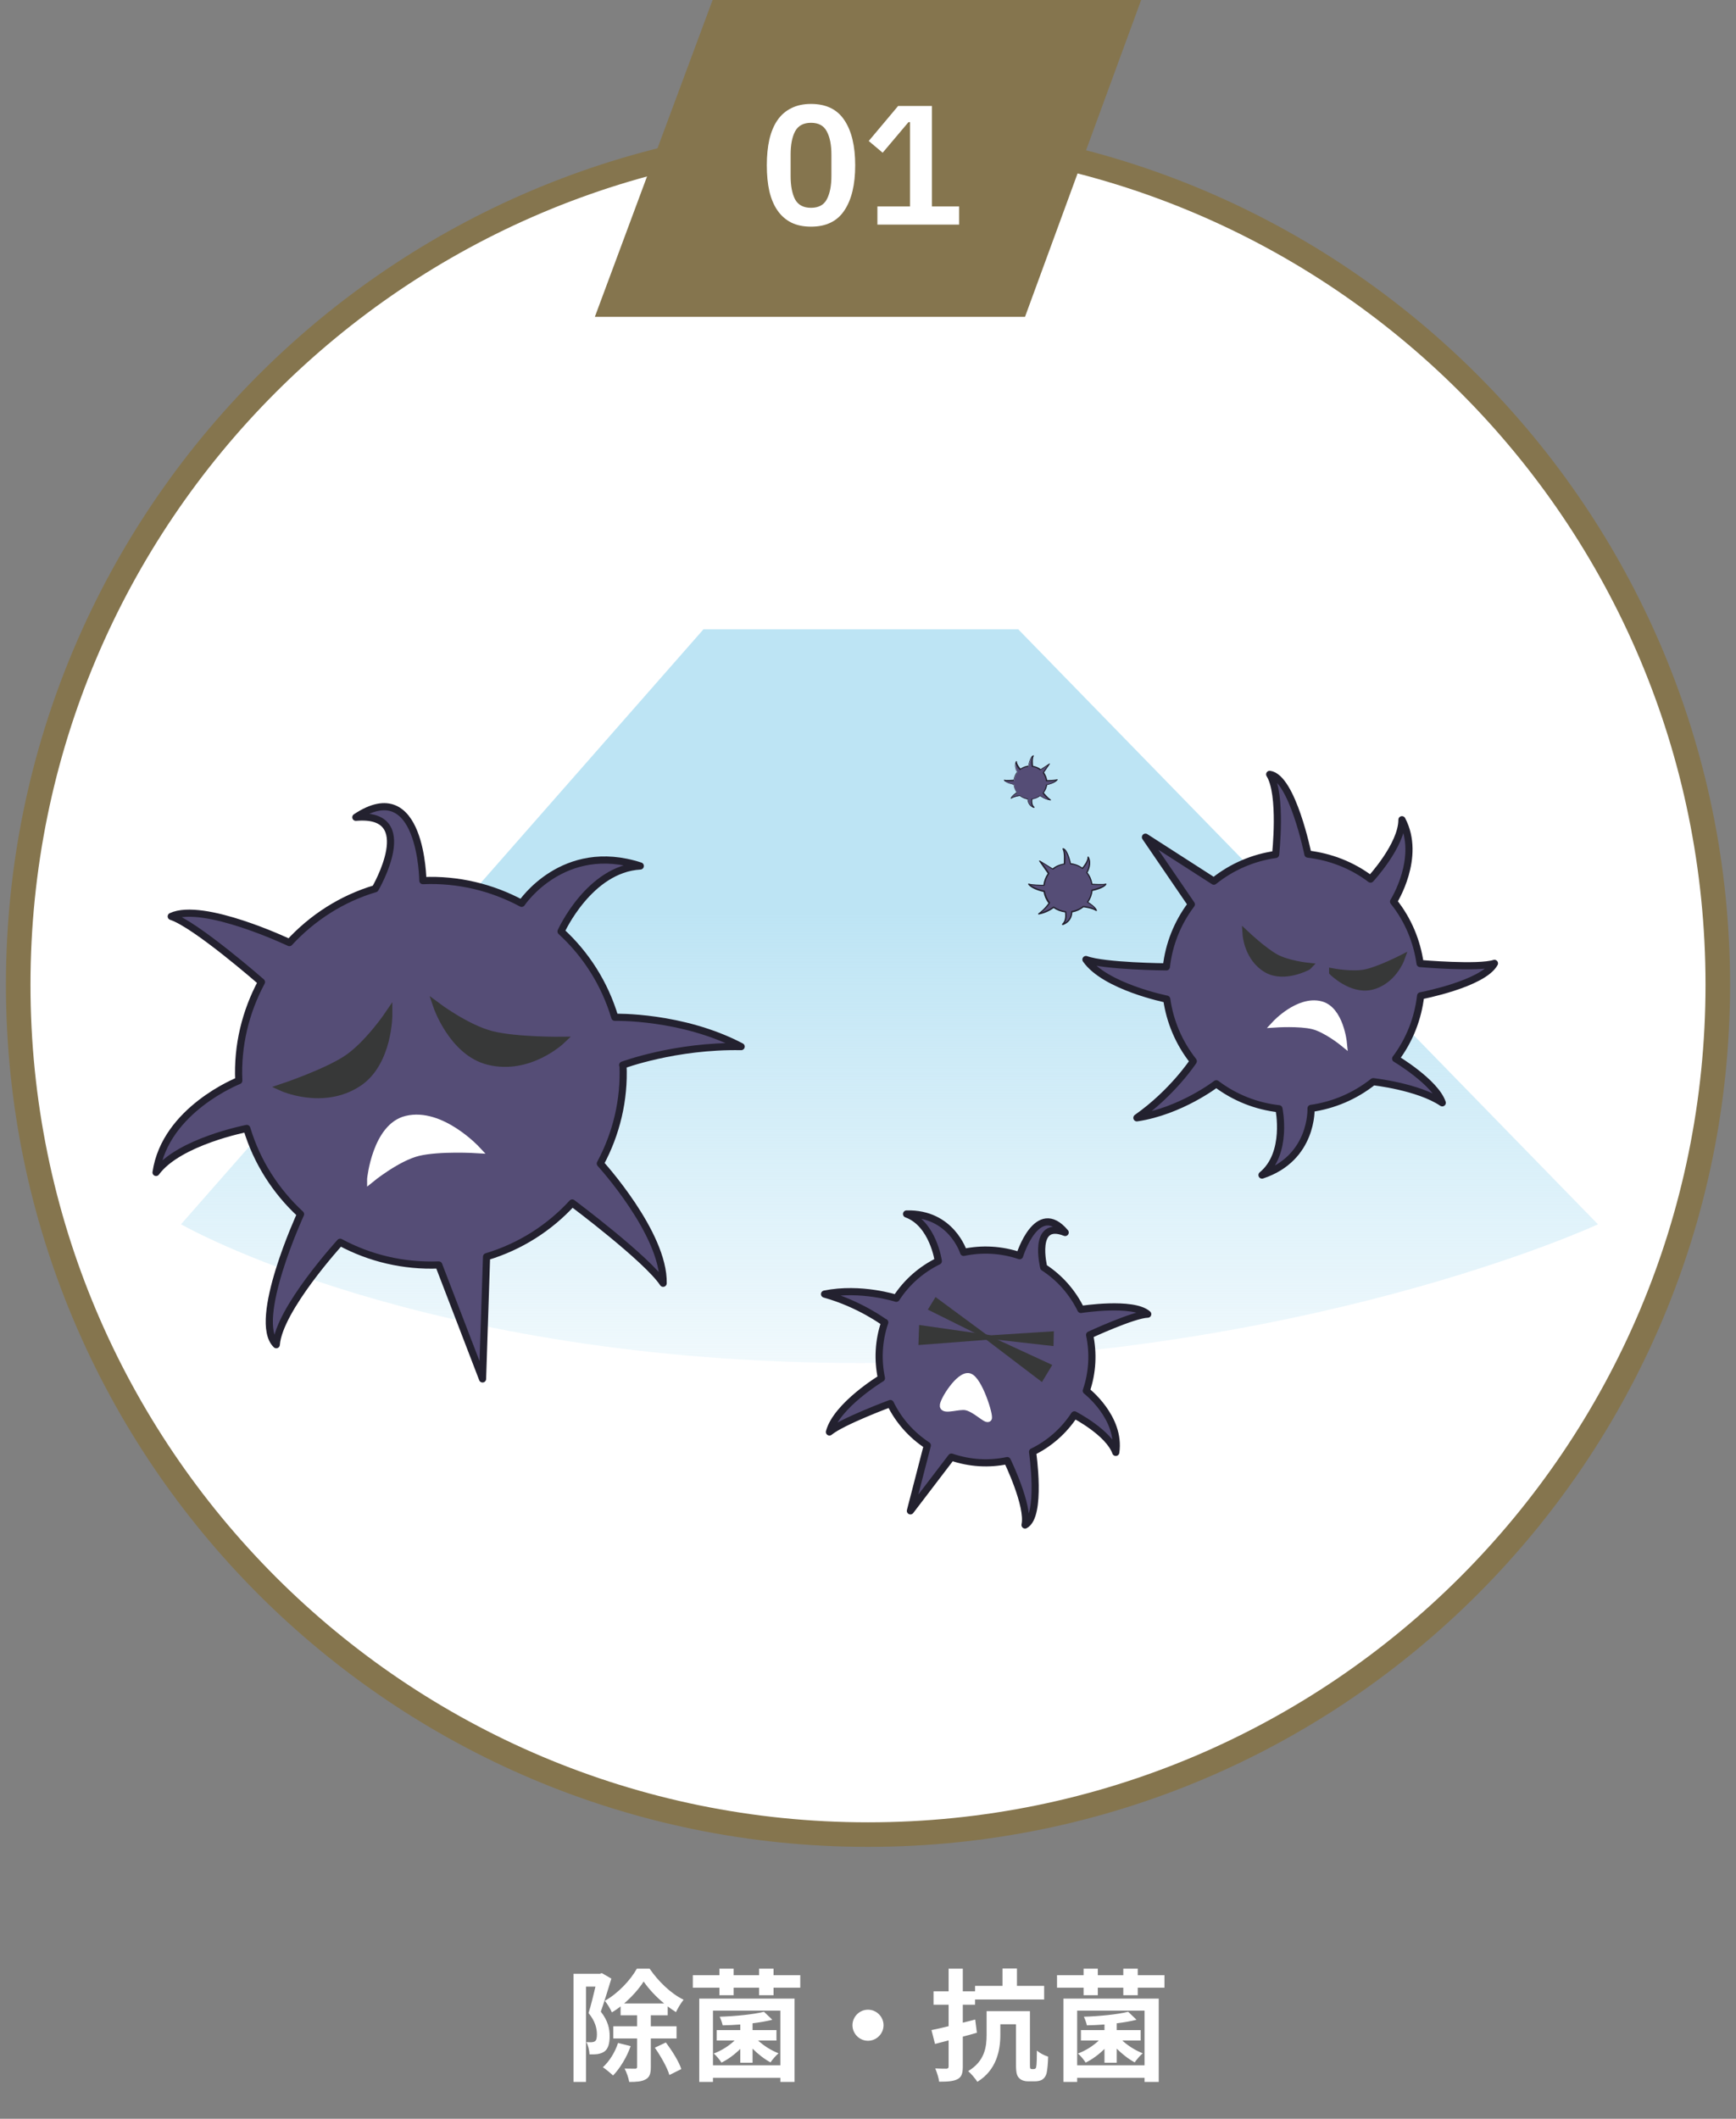
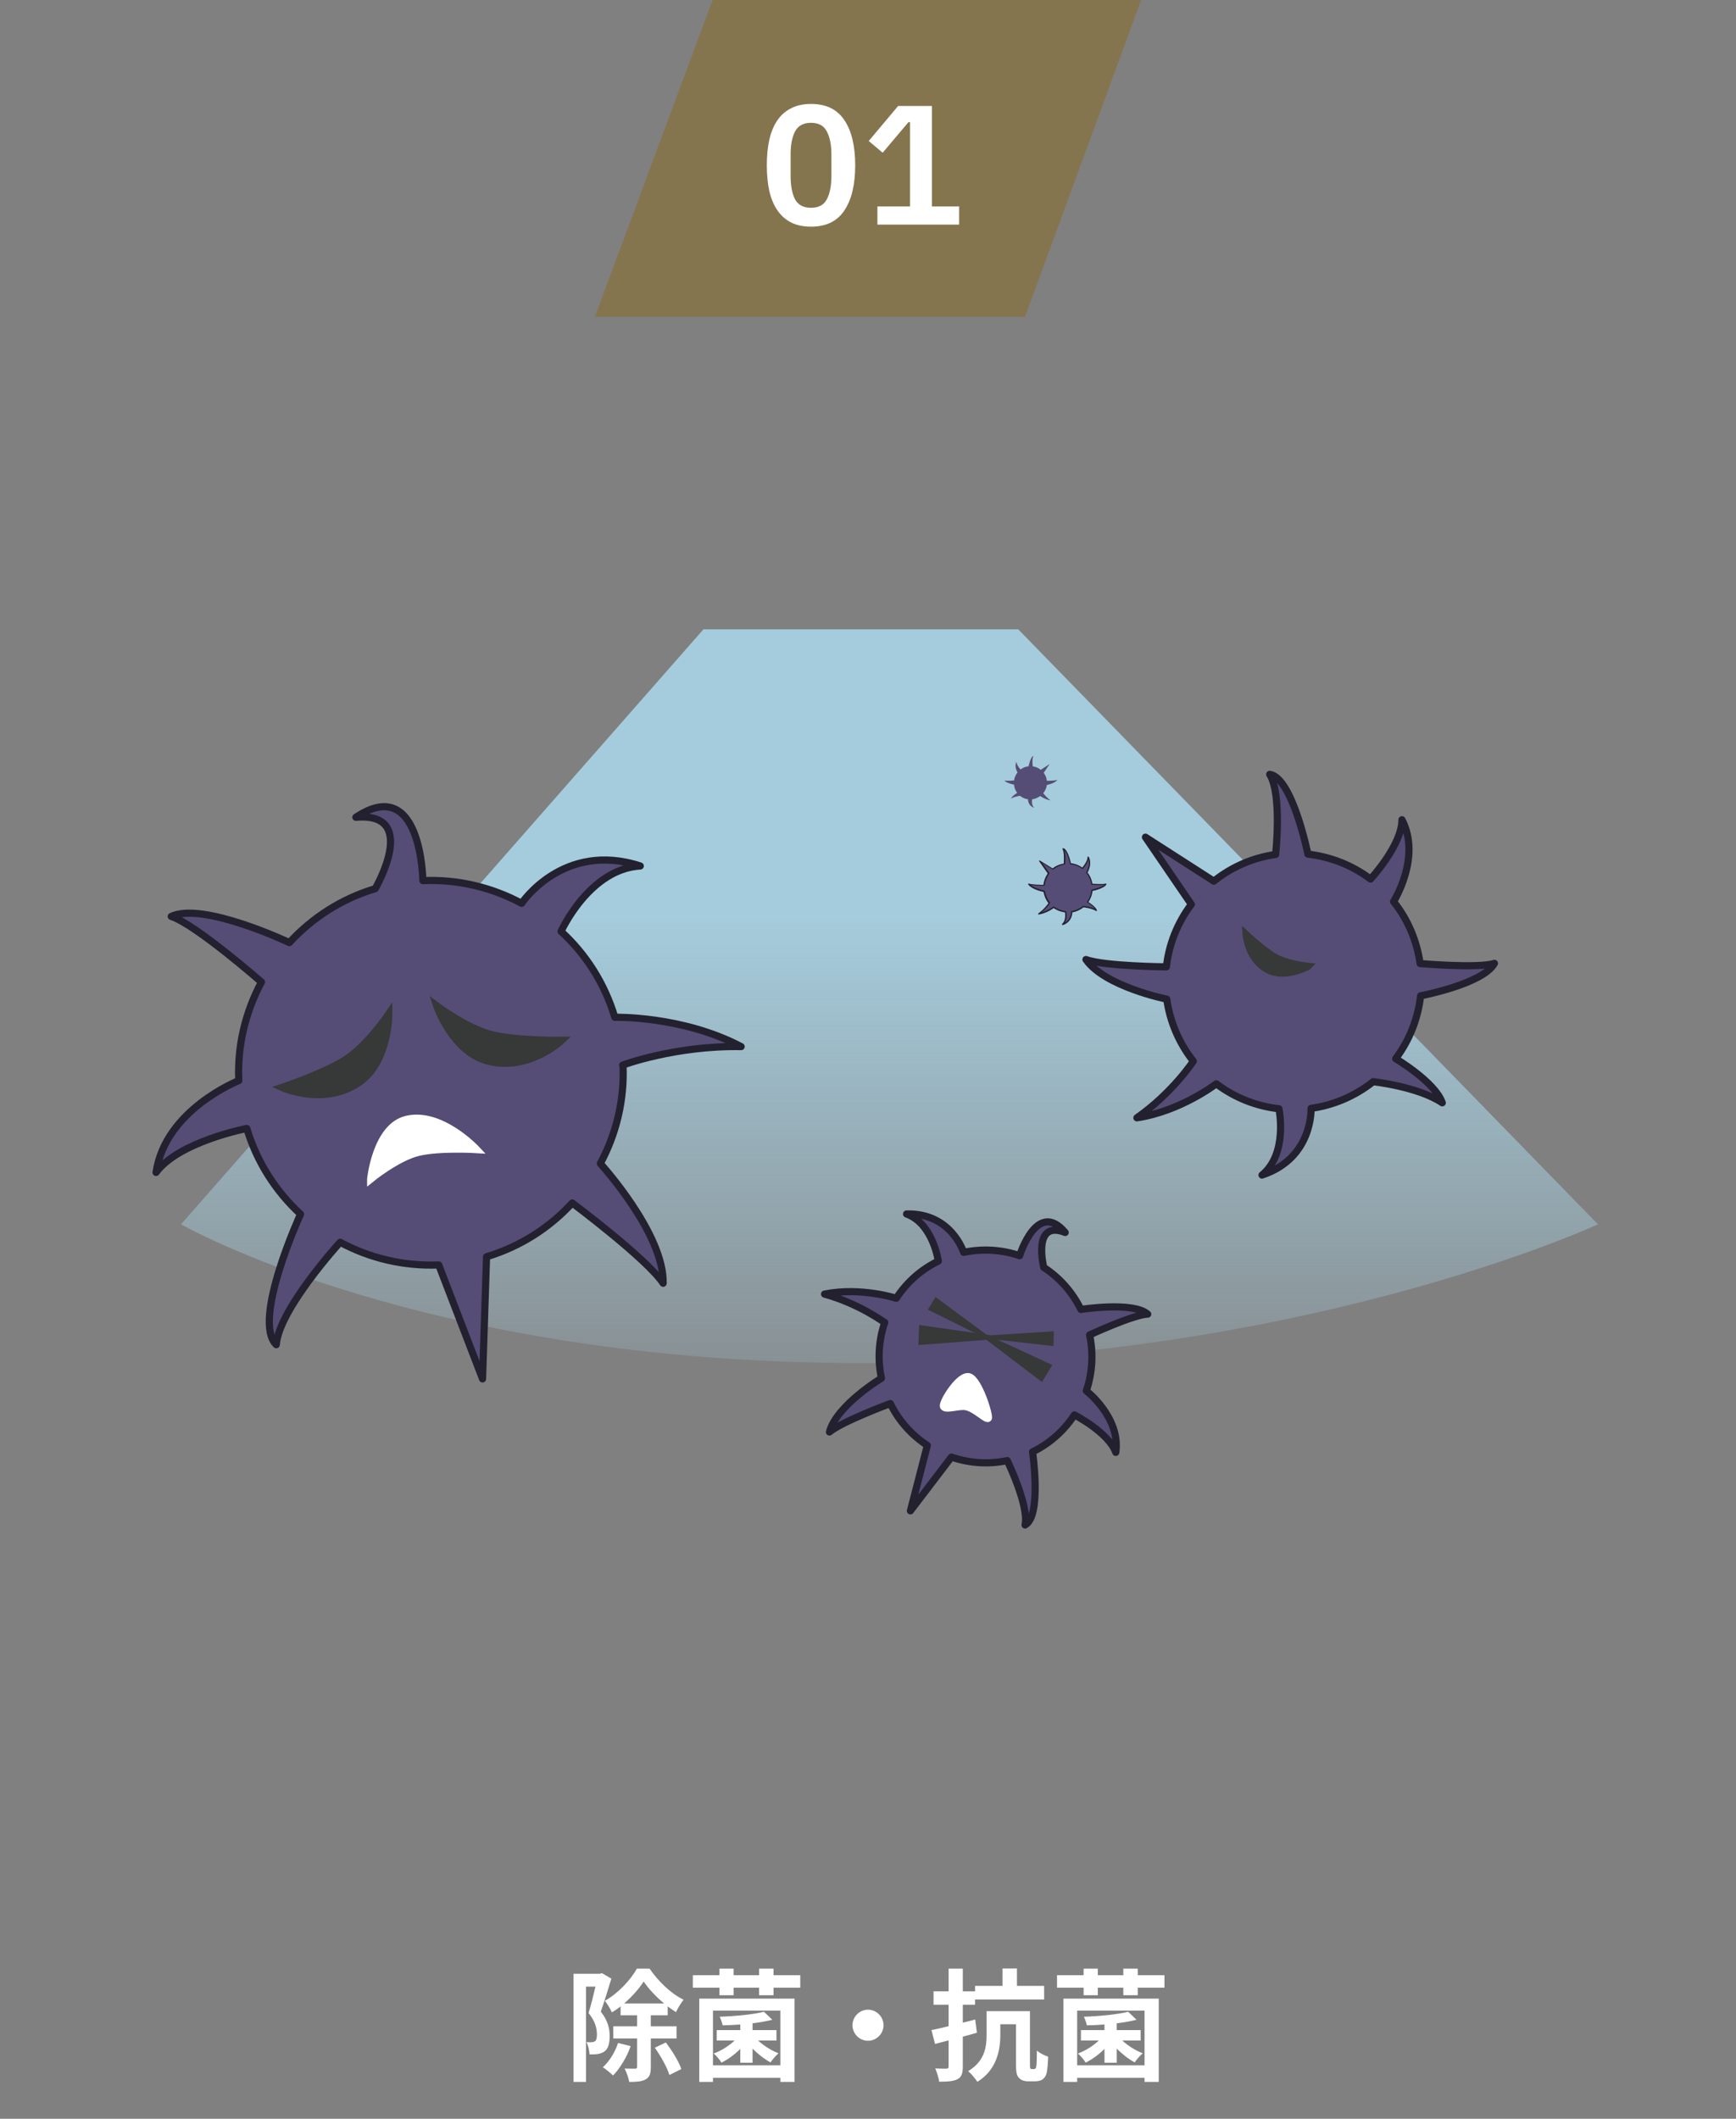
<svg xmlns="http://www.w3.org/2000/svg" width="286" height="349" viewBox="0 0 286 349" fill="none">
  <rect x="0" y="0" width="286" height="349" fill="#808080" stroke="none" />
-   <path d="M143 302.189C220.32 302.189 283 239.509 283 162.189C283 84.87 220.32 22.189 143 22.189C65.68 22.189 3 84.87 3 162.189C3 239.509 65.68 302.189 143 302.189Z" fill="white" stroke="#85754E" stroke-width="4.044" stroke-miterlimit="10" />
  <path opacity="0.9" fill-rule="evenodd" clip-rule="evenodd" d="M263.279 201.66C263.279 201.66 214.006 224.514 141.764 224.514C69.522 224.514 29.821 201.66 29.821 201.66L115.891 103.66H167.752L263.251 201.66H263.279Z" fill="url(#paint0_linear_146_1346)" />
  <path d="M102.581 175.442C102.581 175.442 111.263 172.193 122.101 172.395C112.355 167.278 101.288 167.565 101.288 167.565C99.62 161.988 96.515 157.158 92.433 153.421C92.433 153.421 97.062 143.13 105.485 142.641C92.778 138.501 85.936 148.793 85.936 148.793C81.049 146.177 75.472 144.797 69.665 145.056C69.665 145.056 69.464 127.376 58.626 134.62C69.234 133.701 61.817 146.378 61.817 146.378C56.24 148.046 51.44 151.179 47.673 155.261C47.673 155.261 33.444 148.505 28.212 150.949C32.207 152.243 43.074 161.758 43.074 161.758C40.458 166.645 39.078 172.193 39.337 178C39.337 178 27.234 182.744 25.71 193.121C29.448 188.033 40.659 185.877 40.659 185.877C42.327 191.425 45.46 196.255 49.513 199.992C49.513 199.992 41.435 217.557 45.517 221.495C45.949 215.659 56.039 204.62 56.039 204.62C60.897 207.236 66.474 208.588 72.281 208.358L79.497 227.13L80.158 207.006C85.706 205.339 90.536 202.234 94.273 198.152C94.273 198.152 106.577 207.351 109.251 211.376C109.423 203.183 98.901 191.655 98.901 191.655C101.517 186.797 102.897 181.22 102.639 175.413L102.581 175.442Z" fill="#554D76" stroke="#23212F" stroke-width="1.179" stroke-linejoin="round" />
  <path d="M64.06 166.99C64.06 166.99 60.552 172.193 56.988 174.493C53.423 176.793 46.437 179.122 46.437 179.122C46.437 179.122 53.164 182.198 58.971 178.432C64.117 175.097 64.06 166.99 64.06 166.99Z" fill="#373838" stroke="#373838" stroke-width="1.179" stroke-miterlimit="10" />
  <path d="M61.07 194.214C61.07 194.214 65.439 190.649 68.918 189.816C72.396 188.982 78.548 189.356 78.548 189.356C78.548 189.356 72.655 183.002 66.963 184.382C61.932 185.59 61.07 194.185 61.07 194.185V194.214Z" fill="white" stroke="white" stroke-width="1.179" stroke-miterlimit="10" />
  <path d="M71.936 165.668C71.936 165.668 76.967 169.434 81.078 170.44C85.189 171.446 92.548 171.36 92.548 171.36C92.548 171.36 87.201 176.477 80.474 174.809C74.524 173.343 71.936 165.668 71.936 165.668Z" fill="#373838" stroke="#373838" stroke-width="1.179" stroke-miterlimit="10" />
  <path d="M196.585 174.809C196.585 174.809 193.193 179.984 187.3 184.124C194.544 183.031 200.38 178.518 200.38 178.518C203.456 180.846 207.049 182.226 210.7 182.629C210.7 182.629 212.253 189.988 207.912 193.553C216.363 190.764 215.99 182.571 215.99 182.571C219.641 182.054 223.177 180.588 226.224 178.173C226.224 178.173 233.641 178.978 237.608 181.651C236.458 178.259 229.932 174.378 229.932 174.378C232.261 171.274 233.612 167.709 234.043 164.029C234.043 164.029 244.335 162.074 246.203 158.682C243.559 159.545 233.957 158.711 233.957 158.711C233.439 155.06 232.002 151.524 229.587 148.506C229.587 148.506 234.216 141.204 230.967 135.023C230.967 139.22 225.793 144.797 225.793 144.797C222.717 142.469 219.123 141.117 215.472 140.686C215.472 140.686 212.914 128.066 209.177 127.549C211.246 130.855 210.154 140.744 210.154 140.744C206.503 141.261 202.996 142.727 199.977 145.142L188.708 137.898L196.269 148.966C193.94 152.042 192.561 155.606 192.158 159.257C192.158 159.257 181.924 159.171 178.906 158.05C182.039 162.534 192.216 164.575 192.216 164.575C192.733 168.226 194.199 171.762 196.585 174.781V174.809Z" fill="#554D76" stroke="#23212F" stroke-width="1.179" stroke-linejoin="round" />
  <path d="M172.869 148.736C172.869 148.736 172.236 149.713 171.144 150.518C172.524 150.288 173.616 149.425 173.616 149.425C174.22 149.857 174.881 150.115 175.571 150.173C175.571 150.173 175.887 151.553 175.082 152.243C176.663 151.697 176.577 150.144 176.577 150.144C177.267 150.029 177.928 149.742 178.503 149.282C178.503 149.282 179.912 149.425 180.659 149.914C180.429 149.282 179.193 148.563 179.193 148.563C179.624 147.959 179.883 147.298 179.94 146.608C179.94 146.608 181.895 146.206 182.24 145.573C181.752 145.746 179.94 145.602 179.94 145.602C179.826 144.912 179.538 144.251 179.078 143.676C179.078 143.676 179.94 142.296 179.308 141.117C179.308 141.922 178.359 142.986 178.359 142.986C177.756 142.555 177.094 142.296 176.405 142.239C176.405 142.239 175.887 139.853 175.168 139.766C175.571 140.399 175.398 142.267 175.398 142.267C174.708 142.382 174.047 142.67 173.472 143.13L171.316 141.779L172.782 143.848C172.351 144.423 172.092 145.113 172.035 145.803C172.035 145.803 170.109 145.803 169.534 145.602C170.138 146.436 172.064 146.809 172.064 146.809C172.179 147.499 172.466 148.161 172.926 148.736H172.869Z" fill="#554D76" />
  <path d="M175.053 152.358C175.053 152.358 174.996 152.358 174.967 152.3C174.967 152.271 174.967 152.214 174.967 152.185C175.628 151.639 175.485 150.575 175.456 150.288C174.795 150.202 174.133 149.972 173.587 149.569C173.329 149.77 172.351 150.432 171.144 150.633C171.086 150.633 171.058 150.633 171.029 150.575C171.029 150.518 171.029 150.489 171.058 150.46C171.977 149.799 172.581 148.994 172.725 148.764C172.294 148.218 172.035 147.586 171.92 146.924C171.546 146.838 169.965 146.465 169.39 145.688C169.39 145.66 169.39 145.602 169.39 145.573C169.39 145.545 169.476 145.516 169.505 145.545C169.994 145.717 171.489 145.746 171.891 145.746C171.977 145.085 172.207 144.452 172.61 143.877L171.201 141.865C171.201 141.865 171.201 141.779 171.201 141.75C171.23 141.721 171.288 141.721 171.316 141.75L173.415 143.044C173.932 142.612 174.565 142.354 175.255 142.239C175.255 141.894 175.37 140.399 175.053 139.881C175.053 139.853 175.053 139.795 175.053 139.766C175.053 139.738 175.111 139.709 175.14 139.709C175.858 139.795 176.318 141.721 176.433 142.181C177.094 142.267 177.727 142.497 178.302 142.9C178.503 142.67 179.193 141.807 179.164 141.175C179.164 141.117 179.193 141.089 179.251 141.089C179.308 141.089 179.337 141.089 179.366 141.146C179.94 142.21 179.337 143.446 179.164 143.734C179.596 144.251 179.854 144.883 179.969 145.573C180.314 145.573 181.752 145.688 182.154 145.545C182.183 145.545 182.24 145.545 182.269 145.573C182.269 145.602 182.298 145.66 182.269 145.688C181.953 146.292 180.343 146.694 179.998 146.752C179.912 147.413 179.682 148.046 179.308 148.592C179.624 148.793 180.515 149.368 180.717 149.943C180.717 149.972 180.717 150.029 180.688 150.058C180.659 150.058 180.602 150.058 180.573 150.058C179.912 149.627 178.733 149.483 178.503 149.454C177.957 149.885 177.324 150.173 176.663 150.288C176.663 150.633 176.52 151.898 175.082 152.386C175.082 152.386 175.082 152.386 175.053 152.386V152.358ZM173.587 149.339H173.645C174.22 149.742 174.881 150 175.571 150.087C175.628 150.087 175.657 150.115 175.657 150.173C175.657 150.23 175.887 151.237 175.427 151.984C176.52 151.38 176.462 150.23 176.462 150.173C176.462 150.115 176.491 150.087 176.548 150.058C177.238 149.943 177.899 149.655 178.417 149.224C178.417 149.224 178.474 149.224 178.503 149.224C178.561 149.224 179.596 149.339 180.4 149.684C179.998 149.167 179.164 148.678 179.136 148.678C179.136 148.678 179.107 148.649 179.078 148.621C179.078 148.621 179.078 148.563 179.078 148.534C179.481 147.988 179.739 147.327 179.797 146.608C179.797 146.551 179.825 146.522 179.883 146.522C180.343 146.436 181.464 146.12 181.924 145.746C181.234 145.832 179.94 145.746 179.883 145.746C179.825 145.746 179.797 145.717 179.797 145.66C179.682 144.97 179.394 144.308 178.963 143.791C178.963 143.762 178.934 143.705 178.963 143.676C178.963 143.676 179.624 142.584 179.337 141.549C179.136 142.296 178.446 143.072 178.417 143.101C178.388 143.13 178.331 143.159 178.273 143.101C177.727 142.699 177.066 142.44 176.376 142.382C176.318 142.382 176.29 142.354 176.29 142.296C176.117 141.549 175.772 140.428 175.37 140.025C175.628 140.801 175.485 142.239 175.485 142.296C175.485 142.354 175.456 142.382 175.398 142.382C174.708 142.497 174.076 142.785 173.53 143.216C173.501 143.216 173.444 143.245 173.415 143.216L171.69 142.124L172.869 143.791C172.869 143.791 172.869 143.877 172.869 143.906C172.466 144.452 172.207 145.113 172.121 145.803C172.121 145.861 172.064 145.89 172.035 145.89C172.035 145.89 170.598 145.89 169.821 145.775C170.54 146.407 172.064 146.694 172.064 146.694C172.092 146.694 172.15 146.723 172.15 146.781C172.265 147.471 172.552 148.103 172.984 148.649C172.984 148.678 173.012 148.736 172.984 148.764C172.984 148.793 172.466 149.569 171.575 150.288C172.696 150 173.559 149.311 173.559 149.311C173.559 149.311 173.587 149.311 173.616 149.311L173.587 149.339Z" fill="#23212F" />
  <path d="M171.862 130.625C171.862 130.625 172.294 131.286 173.07 131.832C172.121 131.688 171.374 131.113 171.374 131.113C170.971 131.401 170.511 131.602 170.051 131.66C170.051 131.66 169.85 132.608 170.396 133.068C169.304 132.694 169.361 131.66 169.361 131.66C168.901 131.602 168.441 131.401 168.039 131.085C168.039 131.085 167.09 131.2 166.573 131.545C166.717 131.113 167.579 130.596 167.579 130.596C167.263 130.193 167.09 129.733 167.062 129.245C167.062 129.245 165.739 128.986 165.481 128.555C165.825 128.67 167.062 128.555 167.062 128.555C167.119 128.095 167.32 127.635 167.637 127.232C167.637 127.232 167.033 126.284 167.464 125.479C167.464 126.025 168.125 126.744 168.125 126.744C168.528 126.456 168.988 126.255 169.448 126.226C169.448 126.226 169.793 124.588 170.253 124.53C169.994 124.961 170.138 126.226 170.138 126.226C170.598 126.284 171.058 126.485 171.46 126.801L172.926 125.853L171.949 127.29C172.236 127.692 172.437 128.152 172.466 128.612C172.466 128.612 173.789 128.612 174.191 128.469C173.789 129.043 172.466 129.302 172.466 129.302C172.409 129.762 172.207 130.222 171.891 130.625H171.862Z" fill="#554D76" />
-   <path d="M170.368 133.097C169.39 132.781 169.275 131.918 169.275 131.66C168.815 131.573 168.384 131.401 168.01 131.113C167.838 131.113 167.033 131.257 166.602 131.545C166.602 131.545 166.544 131.545 166.515 131.545C166.515 131.545 166.487 131.487 166.515 131.458C166.659 131.056 167.263 130.653 167.464 130.51C167.205 130.136 167.033 129.705 166.975 129.245C166.717 129.187 165.624 128.957 165.394 128.526C165.394 128.526 165.394 128.469 165.394 128.44C165.394 128.44 165.452 128.411 165.481 128.44C165.768 128.526 166.745 128.44 166.975 128.44C167.062 127.98 167.234 127.549 167.522 127.175C167.407 126.974 166.975 126.14 167.378 125.393C167.378 125.393 167.435 125.335 167.464 125.364C167.493 125.364 167.522 125.393 167.522 125.421C167.522 125.853 167.982 126.427 168.125 126.6C168.499 126.341 168.93 126.169 169.39 126.111C169.448 125.795 169.764 124.473 170.253 124.415C170.253 124.415 170.31 124.415 170.31 124.444C170.31 124.444 170.31 124.501 170.31 124.53C170.08 124.875 170.166 125.91 170.195 126.14C170.655 126.226 171.086 126.399 171.46 126.686L172.869 125.766C172.869 125.766 172.926 125.766 172.955 125.766C172.955 125.766 172.955 125.824 172.955 125.853L172.006 127.232C172.265 127.606 172.437 128.037 172.524 128.497C172.782 128.497 173.817 128.469 174.162 128.354C174.162 128.354 174.22 128.354 174.248 128.354C174.248 128.354 174.248 128.411 174.248 128.44C173.875 128.986 172.782 129.245 172.524 129.302C172.437 129.762 172.265 130.193 171.977 130.567C172.092 130.711 172.495 131.257 173.127 131.717C173.127 131.717 173.156 131.775 173.127 131.803C173.127 131.832 173.099 131.861 173.041 131.832C172.207 131.717 171.546 131.257 171.345 131.113C170.971 131.401 170.54 131.573 170.08 131.631C170.051 131.832 169.965 132.551 170.425 132.924C170.425 132.924 170.454 132.982 170.425 133.011C170.425 133.011 170.396 133.039 170.368 133.039V133.097ZM171.403 131.056C171.403 131.056 172.006 131.516 172.754 131.717C172.15 131.228 171.805 130.711 171.776 130.682C171.776 130.682 171.776 130.625 171.776 130.596C172.064 130.222 172.265 129.791 172.322 129.302C172.322 129.273 172.322 129.245 172.38 129.245C172.38 129.245 173.415 129.043 173.904 128.584C173.386 128.67 172.437 128.699 172.38 128.699C172.38 128.699 172.322 128.699 172.322 128.641C172.265 128.181 172.092 127.721 171.805 127.347C171.805 127.347 171.805 127.29 171.805 127.261L172.581 126.111L171.403 126.859C171.403 126.859 171.345 126.859 171.316 126.859C170.943 126.571 170.511 126.37 170.023 126.312C169.994 126.312 169.965 126.284 169.965 126.255C169.965 126.198 169.85 125.22 170.023 124.703C169.764 124.961 169.534 125.738 169.419 126.255C169.419 126.284 169.39 126.312 169.361 126.312C168.901 126.37 168.442 126.542 168.068 126.83C168.068 126.83 168.01 126.83 167.982 126.83C167.982 126.83 167.464 126.284 167.32 125.766C167.119 126.456 167.579 127.204 167.579 127.204C167.579 127.204 167.579 127.261 167.579 127.29C167.292 127.664 167.09 128.095 167.033 128.584C167.033 128.612 167.004 128.641 166.975 128.641C166.918 128.641 166.055 128.727 165.567 128.67C165.883 128.929 166.659 129.13 166.975 129.187C167.004 129.187 167.033 129.216 167.033 129.245C167.09 129.733 167.263 130.165 167.55 130.538C167.55 130.538 167.55 130.567 167.55 130.596C167.55 130.596 167.55 130.625 167.522 130.653C167.522 130.653 166.947 130.998 166.659 131.343C167.177 131.085 167.895 130.998 167.953 130.998C167.953 130.998 167.982 130.998 168.01 130.998C168.384 131.286 168.815 131.487 169.304 131.545C169.333 131.545 169.361 131.573 169.361 131.631C169.361 131.66 169.361 132.464 170.08 132.867C169.764 132.349 169.908 131.66 169.908 131.631C169.908 131.602 169.936 131.573 169.965 131.573C170.425 131.516 170.885 131.343 171.259 131.056C171.259 131.056 171.259 131.056 171.288 131.056C171.316 131.056 171.316 131.056 171.316 131.056H171.403Z" fill="#23212F" />
-   <path d="M219.554 160.091C219.554 160.091 222.86 160.723 225.074 160.234C227.287 159.746 230.795 157.963 230.795 157.963C230.795 157.963 229.444 161.672 225.821 162.477C222.63 163.167 219.554 160.119 219.554 160.119V160.091Z" fill="#373838" stroke="#373838" stroke-width="1.179" stroke-miterlimit="10" />
-   <path d="M221.308 171.762C221.308 171.762 218.52 169.491 216.306 168.945C214.092 168.399 210.154 168.657 210.154 168.657C210.154 168.657 213.92 164.604 217.542 165.495C220.762 166.271 221.308 171.762 221.308 171.762Z" fill="white" stroke="white" stroke-width="1.179" stroke-miterlimit="10" />
  <path d="M215.472 159.171C215.472 159.171 212.138 158.826 210.154 157.734C208.17 156.641 205.296 153.939 205.296 153.939C205.296 153.939 205.554 157.877 208.774 159.688C211.649 161.269 215.444 159.2 215.444 159.2L215.472 159.171Z" fill="#373838" stroke="#373838" stroke-width="1.179" stroke-miterlimit="10" />
  <path d="M145.731 217.844C145.731 217.844 141.62 214.768 135.842 213.158C141.821 211.951 147.657 213.848 147.657 213.848C149.411 211.146 151.825 209.076 154.585 207.725C154.585 207.725 153.723 201.545 149.353 199.963C156.741 199.762 158.754 206.288 158.754 206.288C161.743 205.655 164.934 205.799 167.982 206.834C167.982 206.834 170.856 197.491 175.485 203.011C169.994 200.855 171.949 208.76 171.949 208.76C174.651 210.514 176.721 212.929 178.072 215.688C178.072 215.688 186.667 214.337 189.082 216.464C186.754 216.522 179.509 219.885 179.509 219.885C180.142 222.875 179.998 226.066 178.963 229.085C178.963 229.085 184.655 233.483 183.821 239.232C182.643 235.955 177.008 233.052 177.008 233.052C175.255 235.725 172.84 237.824 170.109 239.146C170.109 239.146 171.661 249.725 168.873 251.191C169.563 248.029 165.94 240.584 165.94 240.584C162.951 241.216 159.789 241.044 156.741 240.009L149.986 248.863L152.774 238.083C150.101 236.329 148.002 233.914 146.68 231.183C146.68 231.183 138.717 234.144 136.647 235.869C137.825 231.471 145.214 227.015 145.214 227.015C144.581 224.025 144.725 220.834 145.76 217.816L145.731 217.844Z" fill="#554D76" stroke="#23212F" stroke-width="1.179" stroke-linejoin="round" />
  <path d="M154.125 213.647L152.86 215.717L161.83 220.173L171.661 227.647L173.357 224.83L162.462 219.799L154.125 213.647Z" fill="#373838" />
  <path d="M173.616 219.282L173.559 221.725L163.641 220.604L151.308 221.553L151.423 218.247L163.296 219.943L173.616 219.282Z" fill="#373838" />
  <path d="M155.419 231.614C155.275 230.867 158.092 226.325 159.674 226.785C161.255 227.245 163.123 233.31 162.807 233.627C162.491 233.943 160.622 231.959 159.127 231.701C157.977 231.471 155.563 232.391 155.419 231.614Z" fill="white" stroke="white" stroke-width="1.179" stroke-miterlimit="10" />
  <path d="M99.16 325.009L100.72 325.909C100.2 327.609 99.54 329.789 98.98 331.349C100.18 332.869 100.44 334.209 100.44 335.369C100.44 336.649 100.18 337.489 99.56 337.929C99.24 338.149 98.86 338.269 98.4 338.349C98.06 338.389 97.58 338.409 97.12 338.389C97.1 337.829 96.92 336.929 96.6 336.369C96.96 336.389 97.22 336.389 97.48 336.389C97.7 336.369 97.88 336.329 98.04 336.209C98.26 336.049 98.34 335.649 98.34 335.089C98.34 334.169 98.08 332.929 96.96 331.589C97.36 330.329 97.78 328.589 98.1 327.229H96.54V342.929H94.48V325.109H98.82L99.16 325.009ZM101.82 336.509L103.9 337.029C103.26 338.869 102.12 340.709 101 341.869C100.62 341.509 99.82 340.829 99.32 340.509C100.4 339.529 101.32 338.049 101.82 336.509ZM102.82 330.009H109.42C108.08 328.909 106.84 327.569 106.04 326.389C105.3 327.549 104.14 328.869 102.82 330.009ZM111.46 335.769H107.22V340.469C107.22 341.529 107.04 342.149 106.36 342.509C105.74 342.869 104.84 342.929 103.66 342.929C103.56 342.289 103.22 341.329 102.9 340.729C103.66 340.749 104.4 340.749 104.66 340.749C104.88 340.729 104.96 340.669 104.96 340.449V335.769H101.04V333.769H104.96V331.949H102.24V330.489C101.78 330.849 101.3 331.189 100.8 331.469C100.56 330.889 100.04 330.049 99.64 329.569C101.8 328.369 103.9 326.129 104.92 324.269H107.02C108.44 326.349 110.54 328.389 112.62 329.389C112.18 329.929 111.68 330.769 111.36 331.429C110.92 331.149 110.46 330.829 110 330.489V331.949H107.22V333.769H111.46V335.769ZM107.88 337.289L109.7 336.429C110.72 337.789 111.86 339.589 112.24 340.809L110.28 341.789C109.94 340.589 108.86 338.689 107.88 337.289ZM121.96 339.769V337.489C121.04 338.409 119.92 339.229 118.86 339.749C118.58 339.289 118 338.589 117.58 338.249C118.8 337.809 120.08 337.009 121.02 336.109H118.08V334.389H121.96V333.469C120.98 333.549 119.98 333.589 119.06 333.609C118.98 333.229 118.76 332.569 118.56 332.189C121.14 332.109 124.16 331.809 125.86 331.369L127.24 332.689C126.3 332.929 125.16 333.129 123.98 333.269V334.389H127.92V336.109H124.9C125.82 336.969 127.1 337.769 128.26 338.209C127.84 338.569 127.24 339.249 126.94 339.709C125.96 339.189 124.88 338.349 123.98 337.449V339.769H121.96ZM128.56 331.189H117.46V340.189H128.56V331.189ZM115.2 342.929V329.209H130.9V342.929H128.56V342.249H117.46V342.929H115.2ZM127.44 325.349H131.84V327.409H127.44V328.649H125.06V327.409H120.86V328.649H118.52V327.409H114.14V325.349H118.52V324.269H120.86V325.349H125.06V324.269H127.44V325.349ZM143 331.029C144.4 331.029 145.56 332.189 145.56 333.589C145.56 334.989 144.4 336.149 143 336.149C141.6 336.149 140.44 334.989 140.44 333.589C140.44 332.189 141.6 331.029 143 331.029ZM160.66 332.649L160.94 334.829C160.18 335.049 159.4 335.269 158.62 335.469V340.349C158.62 341.529 158.42 342.109 157.76 342.469C157.08 342.829 156.12 342.889 154.72 342.889C154.66 342.289 154.34 341.329 154.08 340.709C154.84 340.749 155.66 340.749 155.92 340.749C156.18 340.729 156.28 340.649 156.28 340.369V336.089L154.04 336.669L153.46 334.389C154.26 334.229 155.24 334.009 156.28 333.749V330.209H153.8V328.009H156.28V324.269H158.62V328.009H160.64V327.109H165.16V324.249H167.54V327.109H172.02V329.349H160.64V330.209H158.62V333.169C159.3 333.009 159.98 332.829 160.66 332.649ZM169.96 340.809H170.32C170.44 340.809 170.54 340.769 170.6 340.709C170.68 340.629 170.72 340.469 170.76 340.109C170.8 339.709 170.82 338.849 170.82 337.769C171.28 338.169 172.06 338.569 172.68 338.769C172.66 339.809 172.54 341.009 172.42 341.509C172.28 342.009 172.04 342.329 171.7 342.549C171.4 342.749 170.9 342.829 170.48 342.829H169.32C168.84 342.829 168.24 342.669 167.92 342.309C167.54 341.949 167.38 341.489 167.38 340.009V333.429H164.8V335.209C164.8 337.749 164.16 340.989 161.02 342.909C160.72 342.429 159.94 341.509 159.5 341.149C162.24 339.509 162.54 337.169 162.54 335.149V331.269H169.68V339.969C169.68 340.369 169.68 340.609 169.74 340.709C169.8 340.769 169.88 340.809 169.96 340.809ZM181.96 339.769V337.489C181.04 338.409 179.92 339.229 178.86 339.749C178.58 339.289 178 338.589 177.58 338.249C178.8 337.809 180.08 337.009 181.02 336.109H178.08V334.389H181.96V333.469C180.98 333.549 179.98 333.589 179.06 333.609C178.98 333.229 178.76 332.569 178.56 332.189C181.14 332.109 184.16 331.809 185.86 331.369L187.24 332.689C186.3 332.929 185.16 333.129 183.98 333.269V334.389H187.92V336.109H184.9C185.82 336.969 187.1 337.769 188.26 338.209C187.84 338.569 187.24 339.249 186.94 339.709C185.96 339.189 184.88 338.349 183.98 337.449V339.769H181.96ZM188.56 331.189H177.46V340.189H188.56V331.189ZM175.2 342.929V329.209H190.9V342.929H188.56V342.249H177.46V342.929H175.2ZM187.44 325.349H191.84V327.409H187.44V328.649H185.06V327.409H180.86V328.649H178.52V327.409H174.14V325.349H178.52V324.269H180.86V325.349H185.06V324.269H187.44V325.349Z" fill="white" />
  <path fill-rule="evenodd" clip-rule="evenodd" d="M168.867 52.189H98L117.401 0H188L168.867 52.189Z" fill="#85754E" />
  <path d="M133.611 37.336C132.36 37.336 131.278 37.112 130.363 36.664C129.448 36.197 128.692 35.535 128.095 34.676C127.498 33.817 127.05 32.763 126.751 31.512C126.471 30.261 126.331 28.833 126.331 27.228C126.331 25.641 126.471 24.223 126.751 22.972C127.05 21.703 127.498 20.639 128.095 19.78C128.692 18.921 129.448 18.268 130.363 17.82C131.278 17.353 132.36 17.12 133.611 17.12C136.094 17.12 137.923 18.007 139.099 19.78C140.294 21.553 140.891 24.036 140.891 27.228C140.891 30.42 140.294 32.903 139.099 34.676C137.923 36.449 136.094 37.336 133.611 37.336ZM133.611 34.228C134.862 34.228 135.73 33.761 136.215 32.828C136.719 31.876 136.971 30.597 136.971 28.992V25.464C136.971 23.859 136.719 22.589 136.215 21.656C135.73 20.704 134.862 20.228 133.611 20.228C132.36 20.228 131.483 20.704 130.979 21.656C130.494 22.589 130.251 23.859 130.251 25.464V28.992C130.251 30.597 130.494 31.876 130.979 32.828C131.483 33.761 132.36 34.228 133.611 34.228ZM144.548 37V34.004H149.924V20.116H149.672L145.416 25.156L143.12 23.224L147.964 17.456H153.536V34.004H158.016V37H144.548Z" fill="white" />
  <defs>
    <linearGradient id="paint0_linear_146_1346" x1="146.565" y1="224.485" x2="146.565" y2="103.66" gradientUnits="userSpaceOnUse">
      <stop stop-color="#AEDEF2" stop-opacity="0.2" />
      <stop offset="0.61" stop-color="#AEDEF2" stop-opacity="0.9" />
    </linearGradient>
  </defs>
</svg>